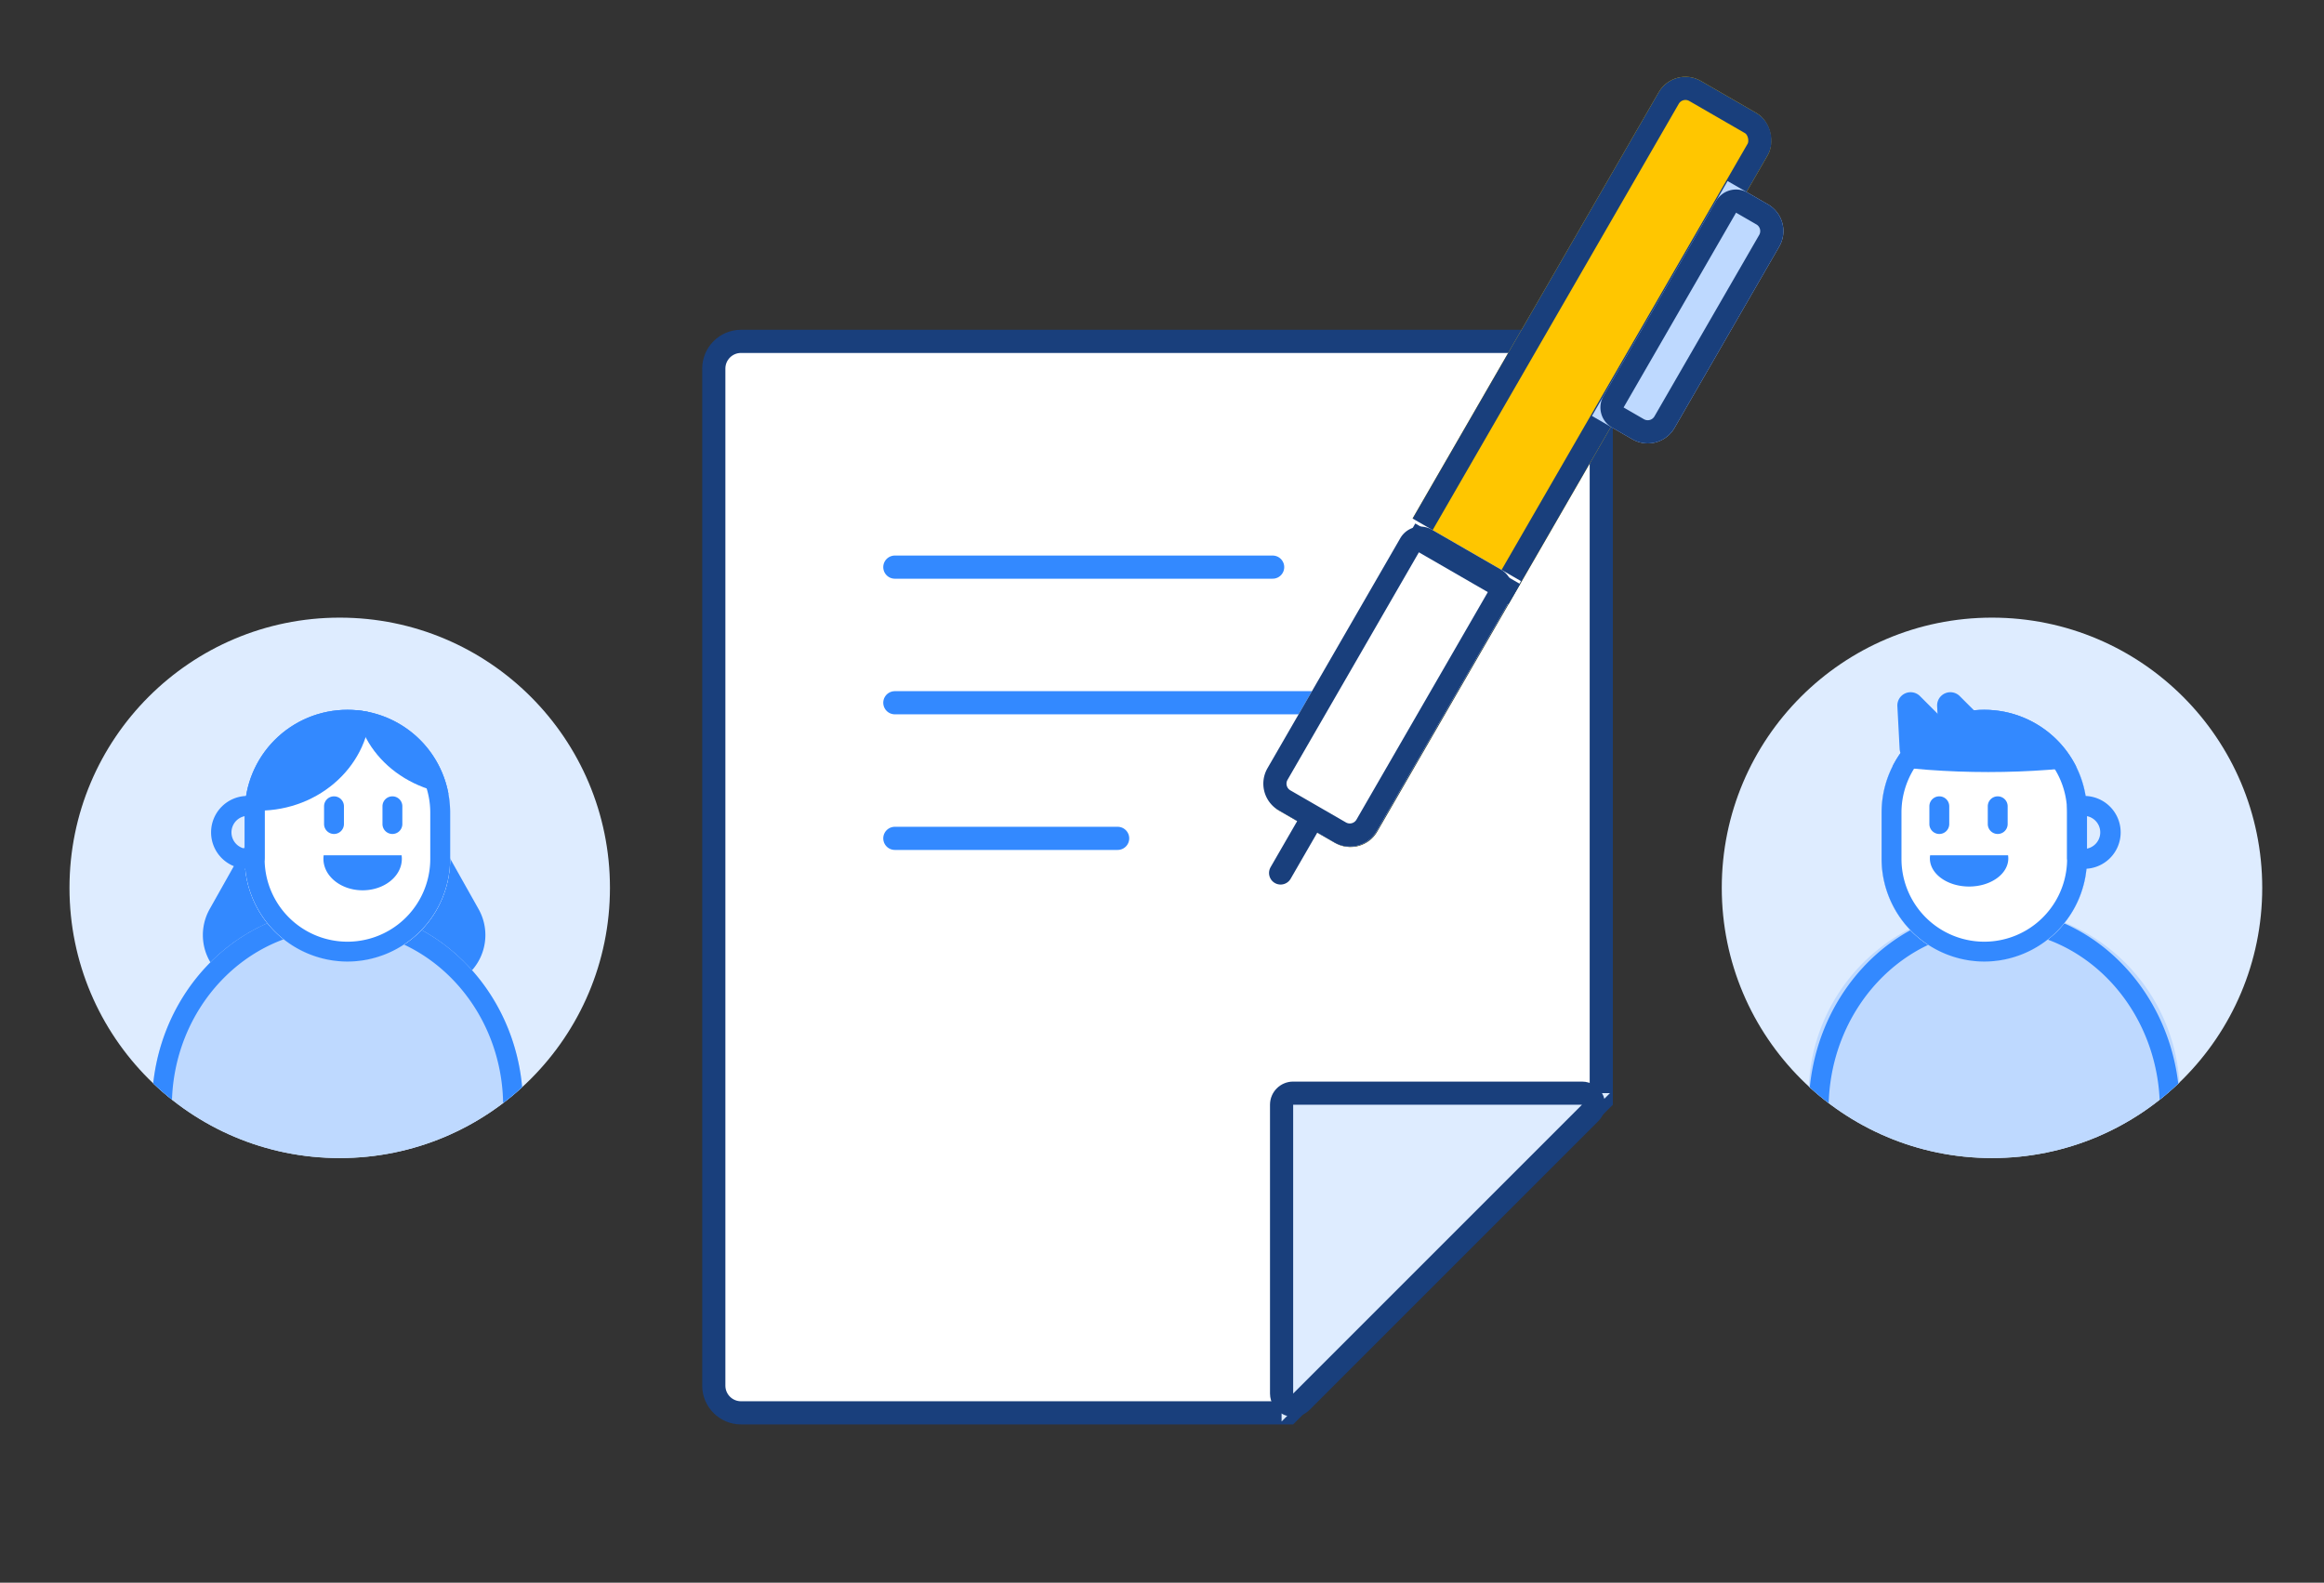
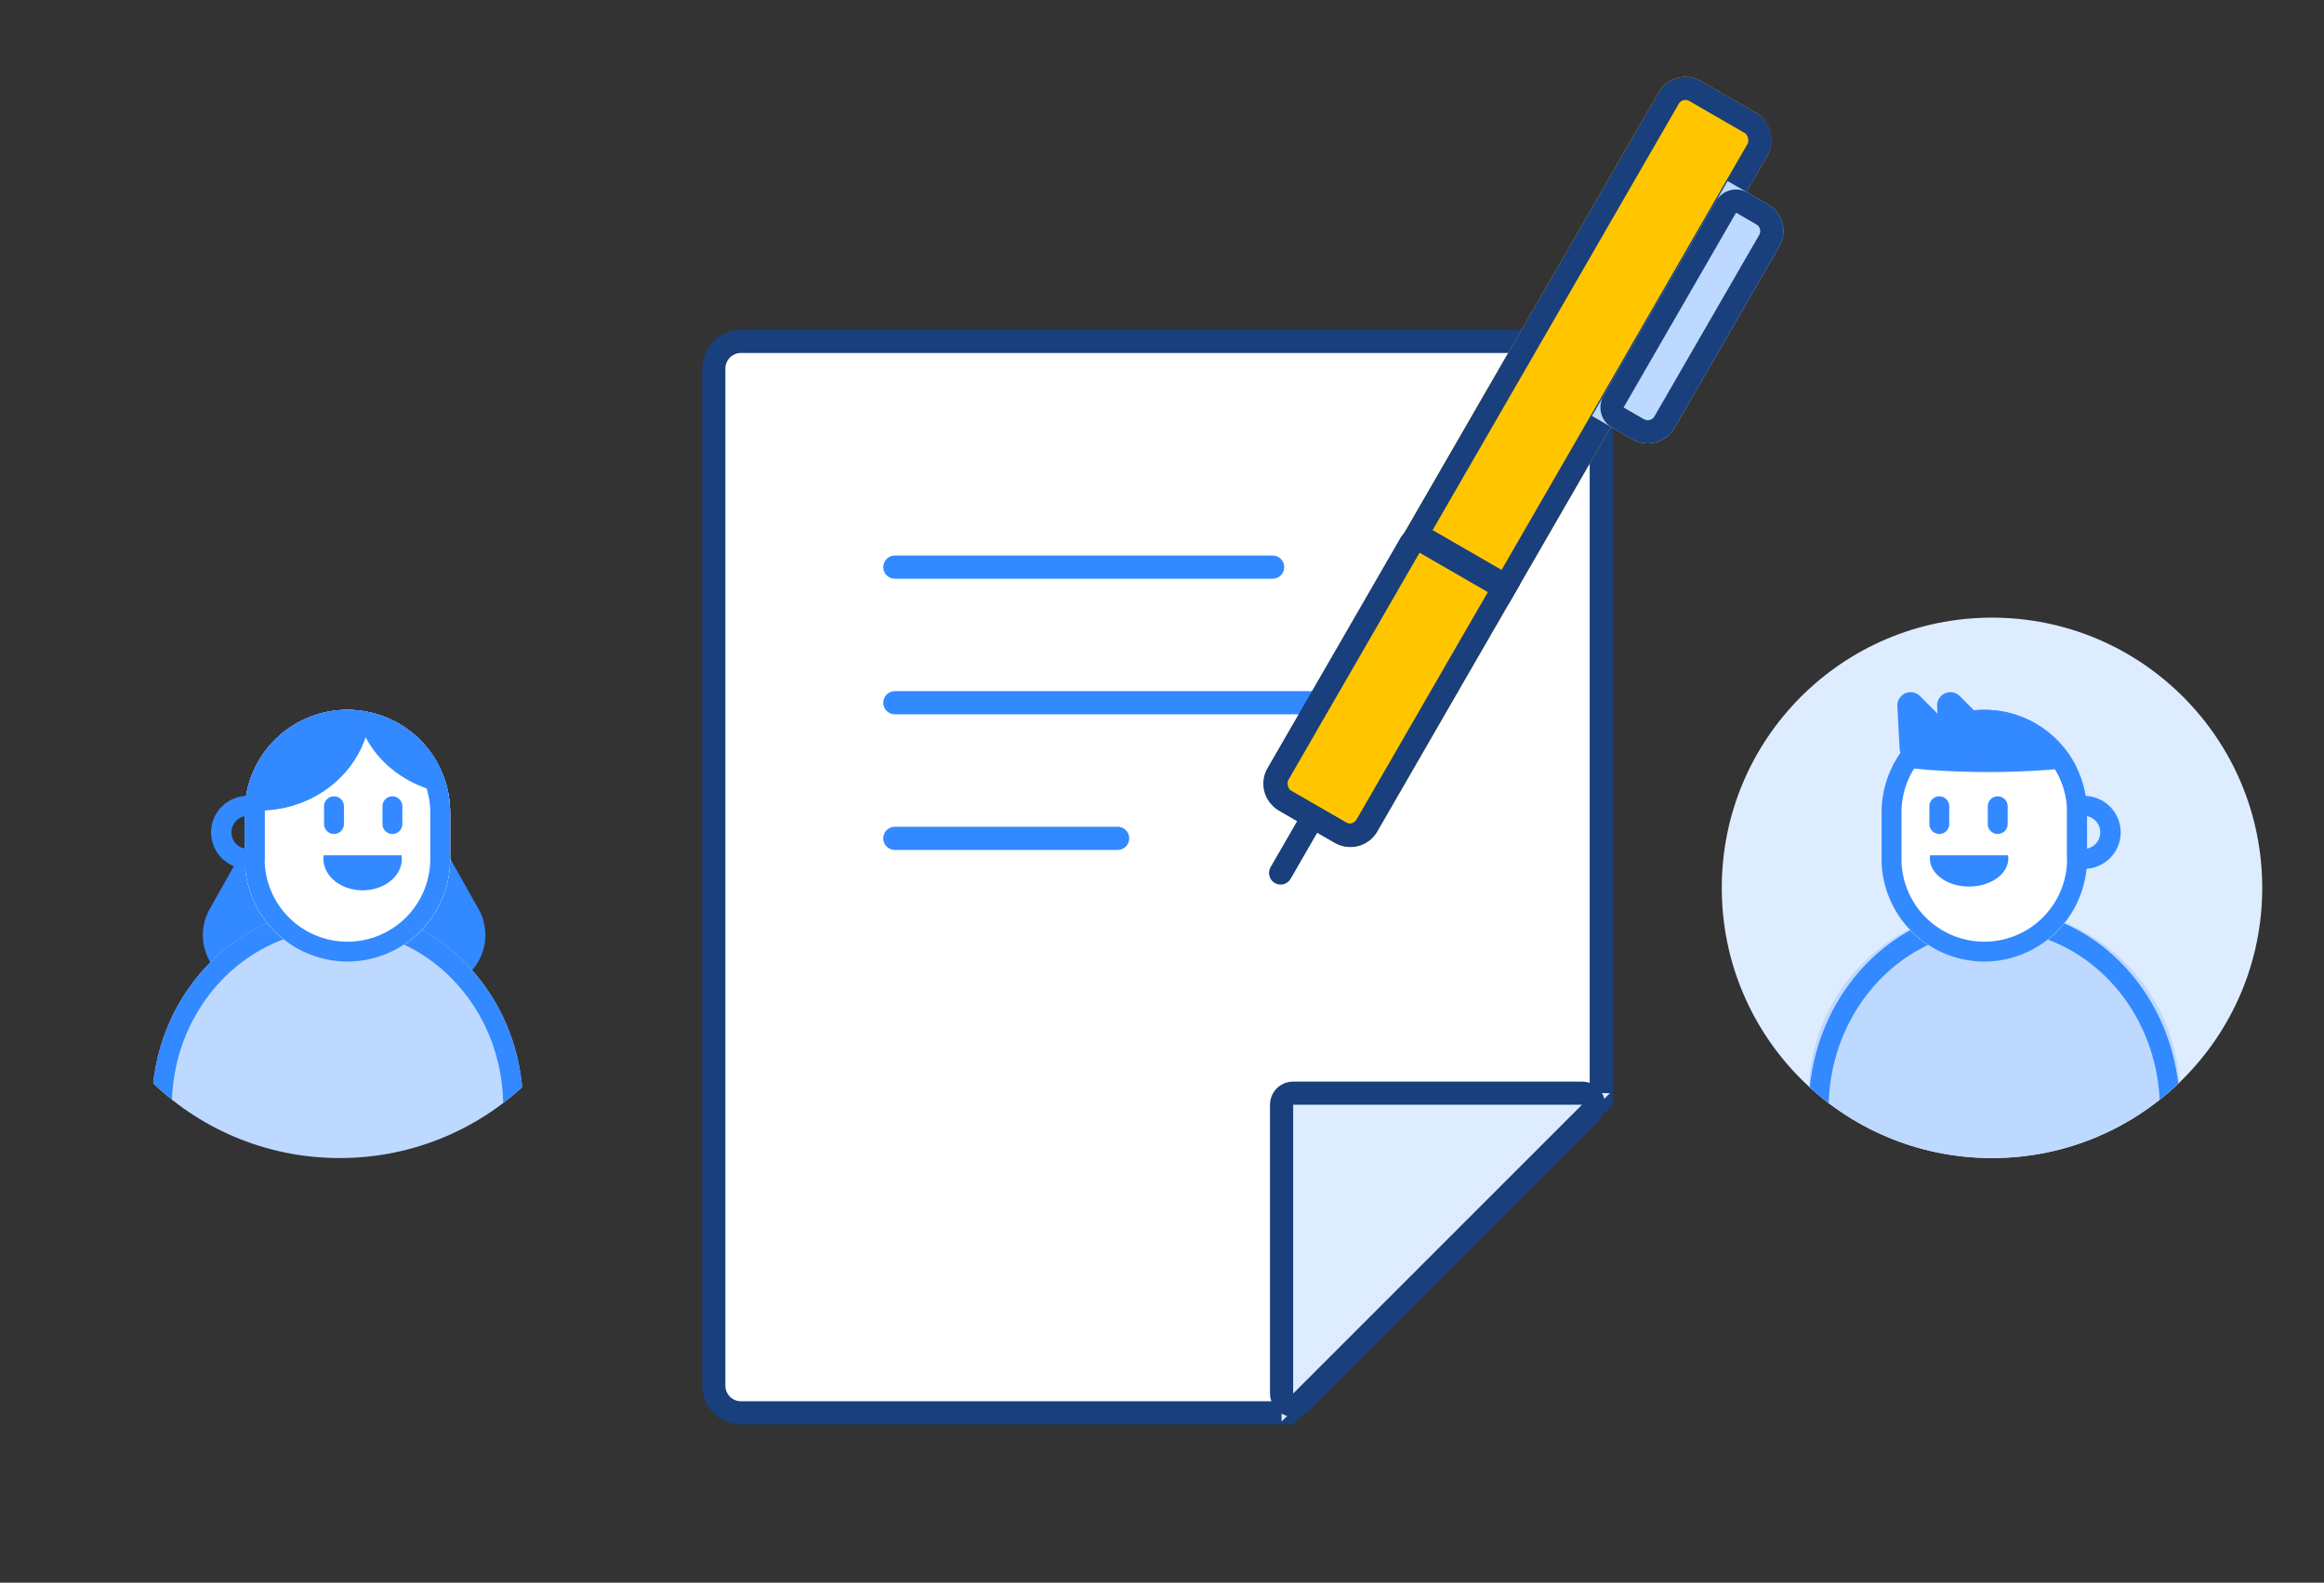
<svg xmlns="http://www.w3.org/2000/svg" width="301" height="205" viewBox="0 0 301 205">
  <rect x="0" y="0" width="301" height="205" fill="#333333" stroke="none" />
  <defs>
    <style>
      .cls-1 {
        fill: #ffb5b5;
        opacity: 0.352;
      }

      .cls-14, .cls-17, .cls-18, .cls-2 {
        fill: none;
      }

      .cls-3 {
        clip-path: url(#clip-path);
      }

      .cls-13, .cls-4 {
        fill: #deecff;
      }

      .cls-5 {
        clip-path: url(#clip-path-2);
      }

      .cls-6 {
        fill: #3389ff;
      }

      .cls-19, .cls-7 {
        fill: #bed9ff;
      }

      .cls-12, .cls-16, .cls-8 {
        fill: #fff;
      }

      .cls-9 {
        clip-path: url(#clip-path-3);
      }

      .cls-10 {
        clip-path: url(#clip-path-4);
      }

      .cls-11 {
        clip-path: url(#clip-path-5);
      }

      .cls-13, .cls-14, .cls-18 {
        stroke-linecap: round;
      }

      .cls-13 {
        stroke-linejoin: round;
      }

      .cls-14 {
        stroke: #3389ff;
      }

      .cls-14, .cls-15, .cls-16, .cls-17, .cls-18, .cls-19 {
        stroke-width: 3px;
      }

      .cls-15 {
        fill: #ffc600;
      }

      .cls-15, .cls-16, .cls-17, .cls-18, .cls-19 {
        stroke: #193f7c;
      }

      .cls-20, .cls-21 {
        stroke: none;
      }

      .cls-21 {
        fill: #193f7c;
      }
    </style>
    <clipPath id="clip-path">
      <rect id="사각형_15779" data-name="사각형 15779" class="cls-1" width="301" height="205" transform="translate(1131 4981)" />
    </clipPath>
    <clipPath id="clip-path-2">
      <circle id="타원_2273" data-name="타원 2273" class="cls-2" cx="35" cy="35" r="35" transform="translate(-1.083 2.322)" />
    </clipPath>
    <clipPath id="clip-path-3">
      <path id="패스_14873" data-name="패스 14873" class="cls-2" d="M321.074,669.194h0a13.3,13.3,0,0,1,13.3,13.3V688.5a13.3,13.3,0,0,1-13.3,13.3h0a13.3,13.3,0,0,1-13.3-13.3v-6.007A13.3,13.3,0,0,1,321.074,669.194Z" transform="translate(-307.773 -669.194)" />
    </clipPath>
    <clipPath id="clip-path-4">
      <circle id="타원_2275" data-name="타원 2275" class="cls-2" cx="35" cy="35" r="35" transform="translate(-0.072 2.322)" />
    </clipPath>
    <clipPath id="clip-path-5">
      <path id="패스_14887" data-name="패스 14887" class="cls-2" d="M506.074,669.194h0a13.3,13.3,0,0,1,13.3,13.3V688.5a13.3,13.3,0,0,1-13.3,13.3h0a13.3,13.3,0,0,1-13.3-13.3v-6.007A13.3,13.3,0,0,1,506.074,669.194Z" transform="translate(-492.773 -669.194)" />
    </clipPath>
  </defs>
  <g id="img_adexposure_02" class="cls-3" transform="translate(-1131 -4981)">
    <g id="그룹_19035" data-name="그룹 19035" transform="translate(1140.387 5058.678)">
      <g id="그룹_17734" data-name="그룹 17734" transform="translate(0 0)">
-         <circle id="타원_2274" data-name="타원 2274" class="cls-4" cx="35" cy="35" r="35" transform="translate(-0.387 2.322)" />
        <g id="그룹_19030" data-name="그룹 19030" transform="translate(0.696 0)">
          <g id="그룹_19029" data-name="그룹 19029" class="cls-5">
            <g id="마스크_그룹_17255" data-name="마스크 그룹 17255" transform="translate(9.602 14.263)">
              <path id="다각형_11" data-name="다각형 11" class="cls-6" d="M313.764,675.015a6.864,6.864,0,0,1,11.966,0l11.432,20.318a6.866,6.866,0,0,1-5.984,10.23H308.317a6.865,6.865,0,0,1-5.984-10.23Z" transform="translate(-294.862 -669.522)" />
              <g id="그룹_17730" data-name="그룹 17730">
                <g id="사각형_14654" data-name="사각형 14654" transform="translate(0 25.743)">
                  <path id="패스_14861" data-name="패스 14861" class="cls-7" d="M317.8,699.194h0c13.27,0,24.027,11.46,24.027,25.6h0v10.97H293.773V724.79C293.773,710.654,304.53,699.194,317.8,699.194Z" transform="translate(-293.773 -699.193)" />
                  <path id="패스_14862" data-name="패스 14862" class="cls-6" d="M339.774,735.759H295.826a2.126,2.126,0,0,1-2.053-2.187v-8.783c0-14.114,10.778-25.6,24.027-25.6s24.027,11.483,24.027,25.6v8.783A2.126,2.126,0,0,1,339.774,735.759Zm-43.426-2.743h42.906v-8.227c0-12.6-9.624-22.854-21.453-22.854s-21.453,10.252-21.453,22.854Z" transform="translate(-293.773 -699.193)" />
                </g>
                <g id="그룹_17728" data-name="그룹 17728" transform="translate(12.014)">
                  <g id="사각형_14655" data-name="사각형 14655">
                    <path id="패스_14863" data-name="패스 14863" class="cls-8" d="M321.074,669.194h0a13.3,13.3,0,0,1,13.3,13.3V688.5a13.3,13.3,0,0,1-13.3,13.3h0a13.3,13.3,0,0,1-13.3-13.3v-6.007A13.3,13.3,0,0,1,321.074,669.194Z" transform="translate(-307.773 -669.193)" />
                    <path id="패스_14864" data-name="패스 14864" class="cls-6" d="M321.074,701.8a13.315,13.315,0,0,1-13.3-13.3v-6.007a13.3,13.3,0,1,1,26.6,0V688.5A13.315,13.315,0,0,1,321.074,701.8Zm0-30.034a10.739,10.739,0,0,0-10.726,10.726V688.5a10.726,10.726,0,0,0,21.453,0v-6.007A10.739,10.739,0,0,0,321.074,671.767Z" transform="translate(-307.773 -669.193)" />
                  </g>
                  <path id="패스_14865" data-name="패스 14865" class="cls-6" d="M321.032,686.127a1.288,1.288,0,0,1-1.287-1.287v-2.3a1.287,1.287,0,0,1,2.574,0v2.3A1.288,1.288,0,0,1,321.032,686.127Z" transform="translate(-309.472 -670.904)" />
                  <path id="패스_14866" data-name="패스 14866" class="cls-6" d="M328.848,686.127a1.288,1.288,0,0,1-1.287-1.287v-2.3a1.287,1.287,0,0,1,2.574,0v2.3A1.288,1.288,0,0,1,328.848,686.127Z" transform="translate(-310.581 -670.904)" />
                  <path id="교차_11" data-name="교차 11" class="cls-6" d="M329.774,691.15q.031.36.031.731c0,3.631-2.274,6.575-5.078,6.575s-5.078-2.944-5.078-6.575q0-.371.031-.731Z" transform="translate(-309.458 -672.309)" />
                </g>
                <g id="그룹_17729" data-name="그룹 17729" transform="translate(7.723)">
                  <g id="사각형_14657" data-name="사각형 14657" transform="translate(4.291)">
                    <path id="패스_14867" data-name="패스 14867" class="cls-8" d="M321.074,669.194h0a13.3,13.3,0,0,1,13.3,13.3V688.5a13.3,13.3,0,0,1-13.3,13.3h0a13.3,13.3,0,0,1-13.3-13.3v-6.007A13.3,13.3,0,0,1,321.074,669.194Z" transform="translate(-307.773 -669.193)" />
                    <path id="패스_14868" data-name="패스 14868" class="cls-6" d="M321.074,701.8a13.315,13.315,0,0,1-13.3-13.3v-6.007a13.3,13.3,0,1,1,26.6,0V688.5A13.315,13.315,0,0,1,321.074,701.8Zm0-30.034a10.739,10.739,0,0,0-10.726,10.726V688.5a10.726,10.726,0,0,0,21.453,0v-6.007A10.739,10.739,0,0,0,321.074,671.767Z" transform="translate(-307.773 -669.193)" />
                  </g>
                  <path id="패스_14869" data-name="패스 14869" class="cls-6" d="M321.032,687.127a1.288,1.288,0,0,1-1.287-1.287v-2.3a1.287,1.287,0,1,1,2.574,0v2.3A1.288,1.288,0,0,1,321.032,687.127Z" transform="translate(-305.181 -671.046)" />
                  <path id="패스_14870" data-name="패스 14870" class="cls-6" d="M329.848,687.127a1.288,1.288,0,0,1-1.287-1.287v-2.3a1.287,1.287,0,1,1,2.574,0v2.3A1.288,1.288,0,0,1,329.848,687.127Z" transform="translate(-306.432 -671.046)" />
                  <path id="교차_12" data-name="교차 12" class="cls-6" d="M329.774,691.15a3.342,3.342,0,0,1,.031.454c0,2.254-2.274,4.082-5.078,4.082s-5.078-1.828-5.078-4.082a3.342,3.342,0,0,1,.031-.454Z" transform="translate(-305.167 -672.309)" />
                  <g id="사각형_14659" data-name="사각형 14659" transform="translate(0 11.155)">
                    <path id="패스_14872" data-name="패스 14872" class="cls-6" d="M308.213,691.632h-.721a4.72,4.72,0,1,1,0-9.439h.721a1.427,1.427,0,0,1,1.424,1.425v6.59A1.426,1.426,0,0,1,308.213,691.632Zm-1.15-6.822a2.146,2.146,0,0,0,0,4.206Z" transform="translate(-302.773 -682.193)" />
                  </g>
                  <g id="그룹_19028" data-name="그룹 19028" transform="translate(4.291 0.001)">
                    <g id="그룹_19027" data-name="그룹 19027" class="cls-9">
                      <g id="마스크_그룹_17254" data-name="마스크 그룹 17254" transform="translate(-13.01 -15.34)">
                        <ellipse id="타원_2109" data-name="타원 2109" class="cls-6" cx="14.5" cy="13.5" rx="14.5" ry="13.5" transform="translate(0.312 1.398)" />
                        <ellipse id="타원_2117" data-name="타원 2117" class="cls-6" cx="14.5" cy="13" rx="14.5" ry="13" transform="translate(27.312 0.398)" />
                      </g>
                    </g>
                  </g>
                </g>
              </g>
            </g>
          </g>
        </g>
      </g>
      <g id="그룹_17736" data-name="그룹 17736" transform="translate(213.685 0)">
        <circle id="타원_2276" data-name="타원 2276" class="cls-4" cx="35" cy="35" r="35" transform="translate(-0.072 2.322)" />
        <g id="그룹_19034" data-name="그룹 19034" transform="translate(0 0)">
          <g id="그룹_19033" data-name="그룹 19033" class="cls-10" transform="translate(0)">
            <g id="마스크_그룹_17257" data-name="마스크 그룹 17257" transform="translate(11.189 14.263)">
              <g id="그룹_17733" data-name="그룹 17733">
                <g id="사각형_14661" data-name="사각형 14661" transform="translate(0 25.743)">
                  <path id="패스_14875" data-name="패스 14875" class="cls-7" d="M505.8,699.194h0a24.027,24.027,0,0,1,24.027,24.027h0v10.3H481.773v-10.3A24.027,24.027,0,0,1,505.8,699.194Z" transform="translate(-481.773 -699.193)" />
                  <path id="패스_14876" data-name="패스 14876" class="cls-6" d="M527.774,736.273H483.826a2.143,2.143,0,0,1-2.053-2.217v-8.907c0-14.312,10.778-25.956,24.027-25.956s24.027,11.644,24.027,25.956v8.907A2.143,2.143,0,0,1,527.774,736.273Zm-43.426-2.781h42.906v-8.343c0-12.779-9.624-23.175-21.453-23.175s-21.453,10.4-21.453,23.175Z" transform="translate(-481.773 -699.193)" />
                </g>
                <g id="그룹_17731" data-name="그룹 17731" transform="translate(9.439)">
                  <g id="사각형_14662" data-name="사각형 14662">
                    <path id="패스_14877" data-name="패스 14877" class="cls-8" d="M506.074,669.194h0a13.3,13.3,0,0,1,13.3,13.3V688.5a13.3,13.3,0,0,1-13.3,13.3h0a13.3,13.3,0,0,1-13.3-13.3v-6.007A13.3,13.3,0,0,1,506.074,669.194Z" transform="translate(-492.773 -669.193)" />
                    <path id="패스_14878" data-name="패스 14878" class="cls-6" d="M506.074,701.8a13.316,13.316,0,0,1-13.3-13.3v-6.007a13.3,13.3,0,1,1,26.6,0V688.5A13.315,13.315,0,0,1,506.074,701.8Zm0-30.034a10.739,10.739,0,0,0-10.726,10.726V688.5a10.726,10.726,0,0,0,21.453,0v-6.007A10.739,10.739,0,0,0,506.074,671.767Z" transform="translate(-492.773 -669.193)" />
                  </g>
                  <path id="패스_14879" data-name="패스 14879" class="cls-6" d="M510.088,686.127a1.288,1.288,0,0,1-1.287-1.287v-2.3a1.287,1.287,0,0,1,2.574,0v2.3A1.288,1.288,0,0,1,510.088,686.127Z" transform="translate(-495.047 -670.904)" />
                  <path id="패스_14880" data-name="패스 14880" class="cls-6" d="M502.272,686.127a1.287,1.287,0,0,1-1.287-1.287v-2.3a1.287,1.287,0,0,1,2.574,0v2.3A1.288,1.288,0,0,1,502.272,686.127Z" transform="translate(-493.938 -670.904)" />
                  <path id="교차_13" data-name="교차 13" class="cls-6" d="M500.093,691.15q-.031.36-.031.731c0,3.631,2.274,6.575,5.078,6.575s5.078-2.944,5.078-6.575q0-.371-.031-.731Z" transform="translate(-493.807 -672.309)" />
                </g>
                <g id="그룹_17732" data-name="그룹 17732" transform="translate(9.439)">
                  <g id="사각형_14664" data-name="사각형 14664">
                    <path id="패스_14881" data-name="패스 14881" class="cls-8" d="M506.074,669.194h0a13.3,13.3,0,0,1,13.3,13.3V688.5a13.3,13.3,0,0,1-13.3,13.3h0a13.3,13.3,0,0,1-13.3-13.3v-6.007A13.3,13.3,0,0,1,506.074,669.194Z" transform="translate(-492.773 -669.193)" />
                    <path id="패스_14882" data-name="패스 14882" class="cls-6" d="M506.074,701.8a13.316,13.316,0,0,1-13.3-13.3v-6.007a13.3,13.3,0,1,1,26.6,0V688.5A13.315,13.315,0,0,1,506.074,701.8Zm0-30.034a10.739,10.739,0,0,0-10.726,10.726V688.5a10.726,10.726,0,0,0,21.453,0v-6.007A10.739,10.739,0,0,0,506.074,671.767Z" transform="translate(-492.773 -669.193)" />
                  </g>
                  <path id="패스_14883" data-name="패스 14883" class="cls-6" d="M510.088,687.127a1.288,1.288,0,0,1-1.287-1.287v-2.3a1.287,1.287,0,1,1,2.574,0v2.3A1.288,1.288,0,0,1,510.088,687.127Z" transform="translate(-495.047 -671.046)" />
                  <path id="패스_14884" data-name="패스 14884" class="cls-6" d="M501.272,687.127a1.287,1.287,0,0,1-1.287-1.287v-2.3a1.287,1.287,0,1,1,2.574,0v2.3A1.288,1.288,0,0,1,501.272,687.127Z" transform="translate(-493.796 -671.046)" />
                  <path id="교차_14" data-name="교차 14" class="cls-6" d="M500.093,691.15a2.675,2.675,0,0,0-.031.405c0,2.011,2.274,3.642,5.078,3.642s5.078-1.63,5.078-3.642a2.66,2.66,0,0,0-.031-.405Z" transform="translate(-493.807 -672.309)" />
                  <g id="사각형_14666" data-name="사각형 14666" transform="translate(24.027 11.155)">
-                     <path id="패스_14886" data-name="패스 14886" class="cls-6" d="M522.918,691.632H522.2a1.426,1.426,0,0,1-1.424-1.424v-6.59a1.427,1.427,0,0,1,1.424-1.425h.721a4.72,4.72,0,1,1,0,9.439Zm.429-6.822v4.206a2.146,2.146,0,0,0,0-4.206Z" transform="translate(-520.773 -682.193)" />
+                     <path id="패스_14886" data-name="패스 14886" class="cls-6" d="M522.918,691.632H522.2a1.426,1.426,0,0,1-1.424-1.424v-6.59a1.427,1.427,0,0,1,1.424-1.425h.721a4.72,4.72,0,1,1,0,9.439m.429-6.822v4.206a2.146,2.146,0,0,0,0-4.206Z" transform="translate(-520.773 -682.193)" />
                  </g>
                  <g id="그룹_19032" data-name="그룹 19032" transform="translate(0 0.001)">
                    <g id="그룹_19031" data-name="그룹 19031" class="cls-11">
                      <g id="마스크_그룹_17256" data-name="마스크 그룹 17256" transform="translate(-24.931 -19.642)">
                        <ellipse id="타원_2114" data-name="타원 2114" class="cls-6" cx="38.5" cy="14" rx="38.5" ry="14" transform="translate(0.231 -0.299)" />
                      </g>
                    </g>
                  </g>
                </g>
              </g>
            </g>
          </g>
        </g>
        <path id="다각형_12" data-name="다각형 12" class="cls-6" d="M497.069,675.492a1.717,1.717,0,0,1-1.624-1.624l-.29-5.52a1.716,1.716,0,0,1,2.93-1.306l5.811,5.81a1.716,1.716,0,0,1-1.3,2.928Z" transform="translate(-472.482 -654.553)" />
        <path id="다각형_13" data-name="다각형 13" class="cls-6" d="M503.069,675.492a1.717,1.717,0,0,1-1.624-1.624l-.29-5.52a1.716,1.716,0,0,1,2.93-1.306l5.811,5.81a1.716,1.716,0,0,1-1.3,2.928Z" transform="translate(-473.333 -654.553)" />
      </g>
    </g>
    <g id="그룹_19037" data-name="그룹 19037" transform="translate(1221.95 4989.433)">
      <g id="빼기_1" data-name="빼기 1" class="cls-12" transform="translate(0 34.284)">
        <path class="cls-20" d="M 75.917 140.283 L 5.019 140.283 C 3.079 140.283 1.5 138.704 1.5 136.764 L 1.5 5.019 C 1.5 3.079 3.079 1.5 5.019 1.5 L 112.925 1.5 C 114.865 1.5 116.443 3.079 116.443 5.019 L 116.443 99.756 L 75.917 140.283 Z" />
        <path class="cls-21" d="M 75.296 138.783 L 114.943 99.134 L 114.943 5.019 C 114.943 3.906 114.038 3 112.925 3 L 5.019 3 C 3.906 3 3 3.906 3 5.019 L 3 136.764 C 3 137.877 3.906 138.783 5.019 138.783 L 75.296 138.783 M 76.539 141.783 L 5.019 141.783 C 2.252 141.783 1.205810531246243e-05 139.531 1.205810531246243e-05 136.764 L 1.205810531246243e-05 5.019 C 1.205810531246243e-05 2.252 2.252 -4.213867214275524e-06 5.019 -4.213867214275524e-06 L 112.925 -4.213867214275524e-06 C 115.692 -4.213867214275524e-06 117.943 2.252 117.943 5.019 L 117.943 100.377 L 76.539 141.783 Z" />
      </g>
      <g id="패스_12853" data-name="패스 12853" class="cls-13" transform="translate(113.945 172.068) rotate(180)">
        <path class="cls-20" d="M 38.907 38.907 L 37.407 38.907 L 4.453735527931713e-06 38.907 L -3.621 38.907 L -1.061 36.346 L 36.346 -1.061 L 38.907 -3.621 L 38.907 6.39038091776456e-07 L 38.907 37.407 L 38.907 38.907 Z" />
        <path class="cls-21" d="M 37.407 0 L -3.814697265625e-06 37.407 L 37.407 37.407 L 37.407 0 M 37.408 -3 C 37.794 -3 38.184 -2.925 38.555 -2.772 C 39.676 -2.307 40.407 -1.213 40.407 0 L 40.407 37.407 C 40.407 39.064 39.064 40.407 37.407 40.407 L -3.814697265625e-06 40.407 C -1.213 40.407 -2.307 39.676 -2.772 38.555 C -3.236 37.434 -2.979 36.144 -2.121 35.286 L 35.286 -2.121 C 35.859 -2.695 36.627 -3 37.408 -3 Z" />
      </g>
      <line id="선_1378" data-name="선 1378" class="cls-14" x2="48.934" transform="translate(24.947 65.025)" />
      <path id="패스_12855" data-name="패스 12855" class="cls-14" d="M0,0H55.034" transform="translate(24.947 82.591)" />
      <line id="선_1380" data-name="선 1380" class="cls-14" x2="28.858" transform="translate(24.947 100.157)" />
      <g id="그룹_17687" data-name="그룹 17687" transform="translate(125.792 0) rotate(30)">
        <g id="사각형_14608" data-name="사각형 14608" class="cls-15" transform="translate(0.102 0)">
          <rect class="cls-20" width="16.311" height="109.16" rx="4" />
          <rect class="cls-2" x="1.5" y="1.5" width="13.311" height="106.16" rx="2.5" />
        </g>
        <g id="사각형_14614" data-name="사각형 14614" class="cls-16" transform="translate(0 67.755)">
-           <path class="cls-20" d="M0,0H16.311a0,0,0,0,1,0,0V37.406a4,4,0,0,1-4,4H4a4,4,0,0,1-4-4V0A0,0,0,0,1,0,0Z" />
          <path class="cls-2" d="M3,1.5H13.311a1.5,1.5,0,0,1,1.5,1.5V37.406a2.5,2.5,0,0,1-2.5,2.5H4a2.5,2.5,0,0,1-2.5-2.5V3A1.5,1.5,0,0,1,3,1.5Z" />
        </g>
        <path id="패스_12854" data-name="패스 12854" class="cls-17" d="M0,0H15.684" transform="translate(0.729 69.637)" />
        <line id="선_1375" data-name="선 1375" class="cls-18" y2="7.528" transform="translate(8.257 108.533)" />
        <g id="사각형_14609" data-name="사각형 14609" class="cls-19" transform="translate(23.618 44.632) rotate(180)">
          <path class="cls-20" d="M4,0h6.038a0,0,0,0,1,0,0V35.132a0,0,0,0,1,0,0H4a4,4,0,0,1-4-4V4A4,4,0,0,1,4,0Z" />
          <path class="cls-2" d="M4,1.5H7.038A1.5,1.5,0,0,1,8.538,3V32.132a1.5,1.5,0,0,1-1.5,1.5H4a2.5,2.5,0,0,1-2.5-2.5V4A2.5,2.5,0,0,1,4,1.5Z" />
        </g>
      </g>
    </g>
  </g>
</svg>